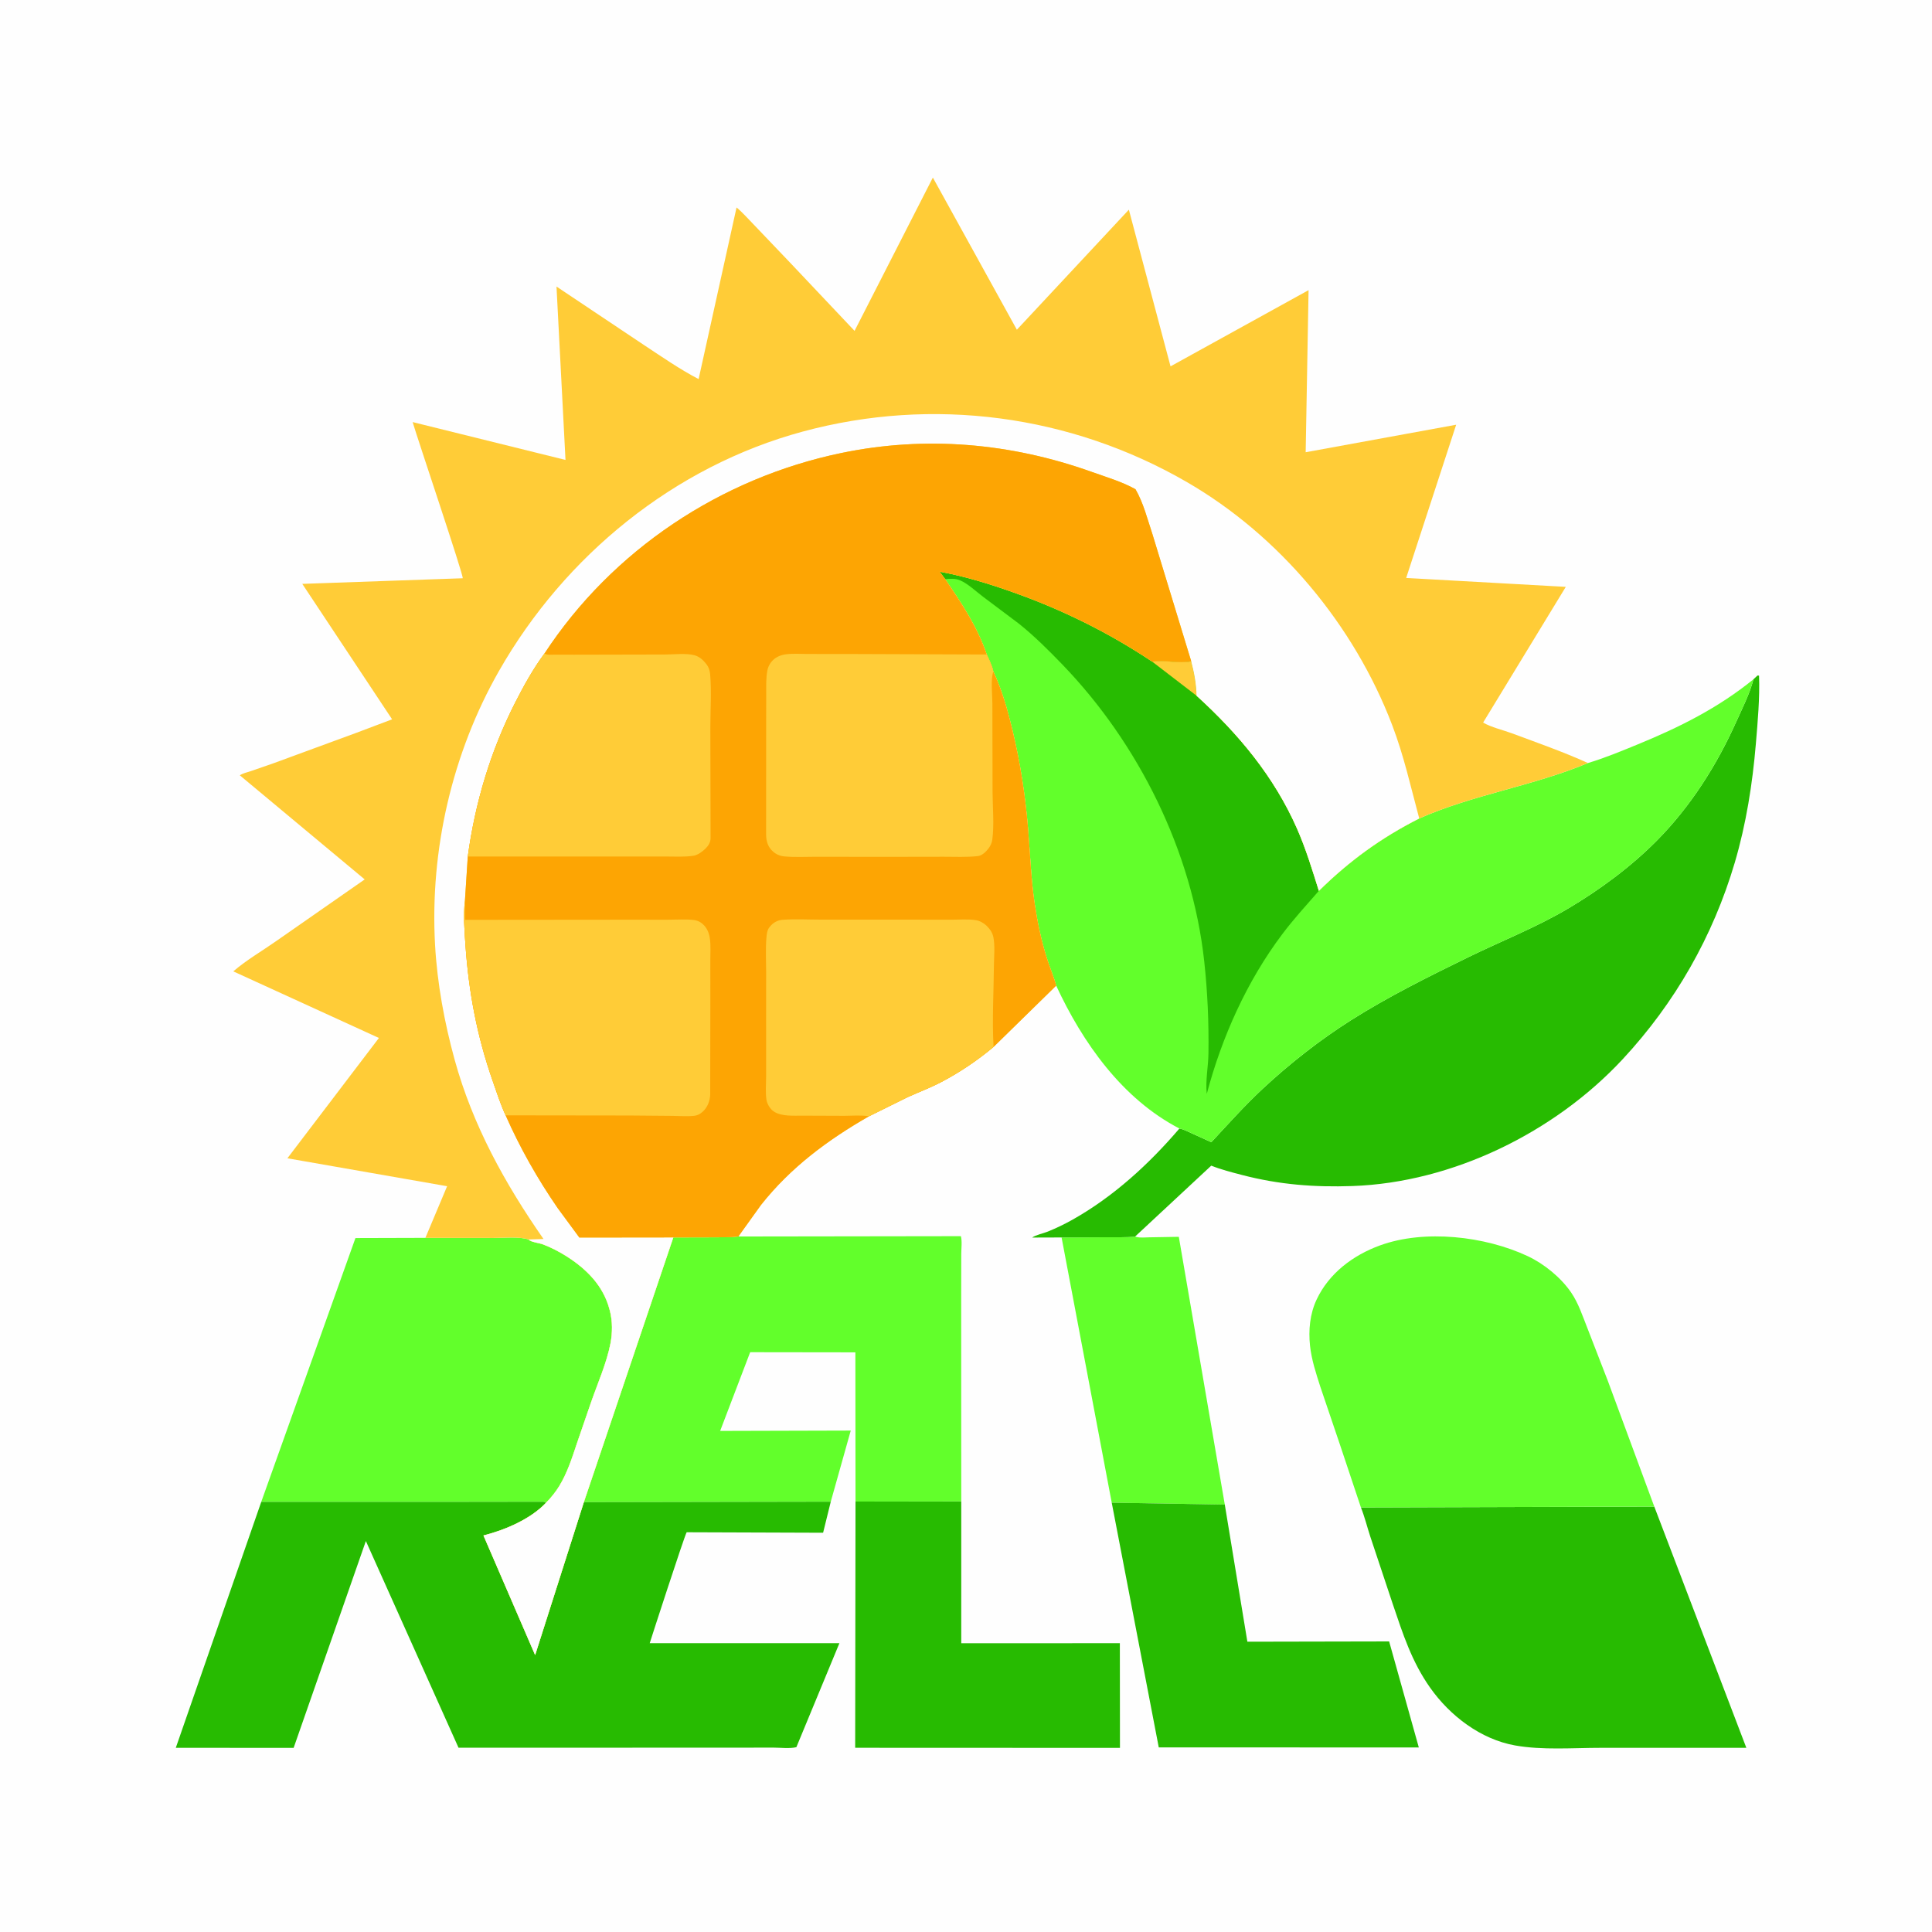
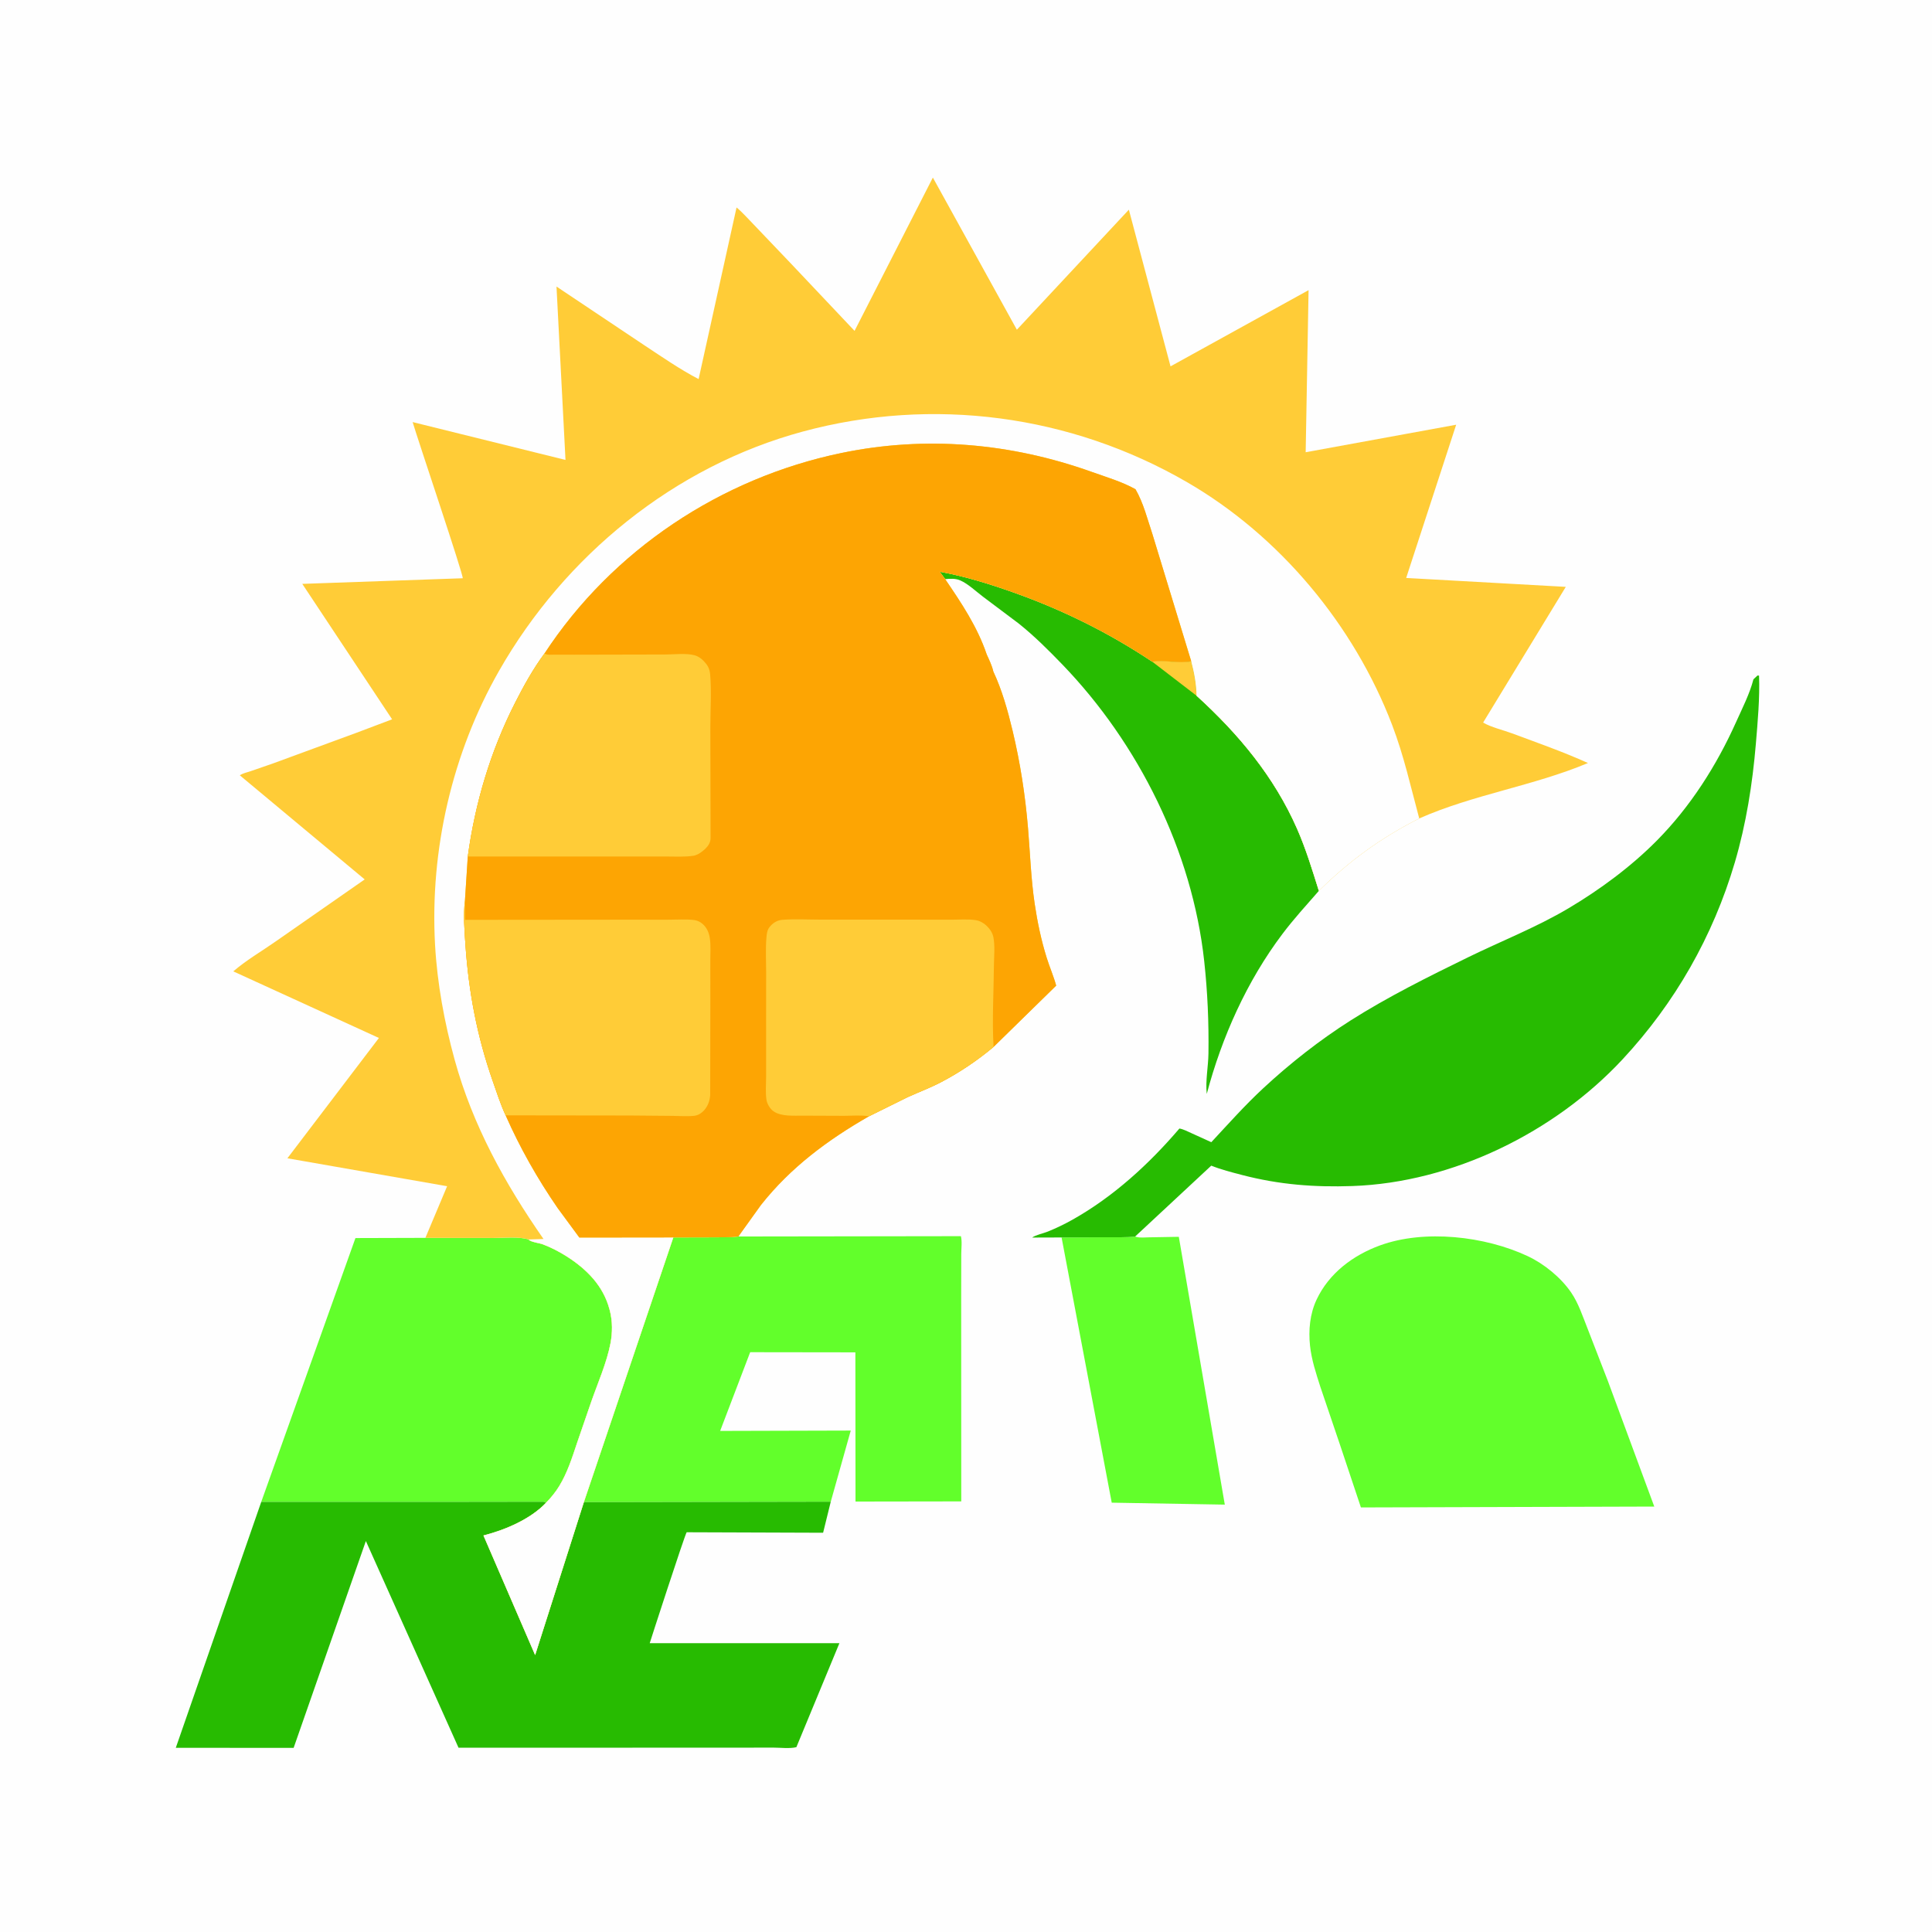
<svg xmlns="http://www.w3.org/2000/svg" version="1.1" style="display: block;" viewBox="0 0 2048 2048" width="1024" height="1024">
  <path transform="translate(0,0)" fill="rgb(254,254,254)" d="M 0 -0 L 2048 0 L 2048 2048 L -0 2048 L 0 -0 z" />
  <path transform="translate(0,0)" fill="rgb(98,255,43)" d="M 1125.32 1311.76 L 1173.31 1311.53 C 1183.23 1311.47 1193.4 1311.86 1203.27 1310.77 L 1204.66 1311.19 C 1208.68 1312.32 1214.15 1311.64 1218.33 1311.61 L 1249.59 1311.07 L 1298.34 1594.97 L 1178.48 1592.89 L 1125.32 1311.76 z" />
-   <path transform="translate(0,0)" fill="rgb(39,187,1)" d="M 1178.48 1592.89 L 1298.34 1594.97 L 1322.27 1740.28 L 1472.54 1739.98 L 1504 1852.37 L 1228.34 1852.32 L 1178.48 1592.89 z" />
-   <path transform="translate(0,0)" fill="rgb(39,187,1)" d="M 906.874 1591.71 L 1018.98 1591.54 L 1018.97 1741.9 L 1187.09 1741.85 L 1187.2 1852.83 L 906.524 1852.72 L 906.874 1591.71 z" />
-   <path transform="translate(0,0)" fill="rgb(39,187,1)" d="M 1753.61 1597.03 L 1851.2 1852.77 L 1696.74 1852.77 C 1667.17 1852.76 1635.07 1855.42 1606 1850.23 C 1569.63 1843.74 1537.18 1818.96 1516.13 1789.22 C 1496.45 1761.43 1487.03 1731.8 1476.26 1699.98 L 1452.49 1628.62 C 1449.21 1618.56 1446.55 1607.74 1442.63 1597.95 L 1753.61 1597.03 z" />
  <path transform="translate(0,0)" fill="rgb(98,255,43)" d="M 1442.63 1597.95 L 1420.39 1531.35 L 1399.61 1470.06 C 1395.04 1455.75 1390.27 1441.44 1388.67 1426.44 C 1386.93 1410.02 1388.54 1392.83 1395.59 1377.76 C 1408.73 1349.71 1434.27 1330.61 1462.82 1320.2 C 1510.13 1302.94 1574.23 1310.39 1619.38 1331.54 C 1636.87 1339.73 1654.66 1354.26 1665.55 1370.21 C 1673.22 1381.44 1677.7 1395.29 1682.69 1407.83 L 1704.36 1463.74 L 1753.61 1597.03 L 1442.63 1597.95 z" />
  <path transform="translate(0,0)" fill="rgb(98,255,43)" d="M 450.917 1312.19 L 523.138 1312.28 C 533.781 1312.31 550.358 1310.58 560.288 1313.91 L 561.247 1314.73 C 564.741 1317.06 571.315 1317.5 575.453 1319.05 C 583.992 1322.25 592.667 1326.75 600.366 1331.62 C 621.814 1345.18 639.522 1362.95 646.1 1388 L 646.577 1389.78 C 649.337 1400.57 649.281 1412.71 647.218 1423.62 C 643.275 1444.45 633.679 1466.02 626.668 1486.13 L 611.905 1529 C 606.63 1544.77 601.458 1561.23 592.708 1575.48 C 588.815 1581.83 583.93 1587.78 578.732 1593.1 C 577.652 1592.34 576.847 1591.94 575.502 1591.9 L 473.104 1592.04 L 276.952 1592.01 L 376.79 1312.4 L 450.917 1312.19 z" />
  <path transform="translate(0,0)" fill="rgb(98,255,43)" d="M 782.682 1310.73 L 1018.59 1310.39 C 1020 1315.67 1019 1323.69 1018.98 1329.25 L 1018.9 1374.86 L 1018.98 1591.54 L 906.874 1591.71 L 906.731 1433.54 L 795.212 1433.39 L 763.387 1516.84 L 901.833 1516.46 L 880.647 1591.85 L 618.92 1592.32 L 713.76 1311.72 L 755.847 1311.61 C 764.735 1311.5 773.853 1311.78 782.682 1310.73 z" />
  <path transform="translate(0,0)" fill="rgb(39,187,1)" d="M 1858.72 720.083 L 1863 716.081 L 1864.67 716.182 C 1865.51 739.981 1863.27 764.777 1861.28 788.544 C 1857.73 830.785 1850.98 873.558 1838.97 914.264 C 1815.87 992.546 1775.57 1063.19 1720.01 1122.91 C 1647.88 1200.44 1539.79 1253.55 1433.64 1257.25 C 1393.28 1258.65 1355.95 1255.78 1316.77 1245.57 C 1305.72 1242.69 1294.6 1239.88 1283.98 1235.64 L 1203.27 1310.77 C 1193.4 1311.86 1183.23 1311.47 1173.31 1311.53 L 1125.32 1311.76 L 1094.11 1311.86 C 1098 1309.04 1106.01 1307.45 1110.69 1305.54 C 1119.71 1301.86 1128.34 1297.73 1136.84 1292.96 C 1180.32 1268.53 1217.99 1233.99 1250.22 1196.29 C 1254.33 1196.91 1258.8 1199.37 1262.63 1201.04 L 1284.04 1210.77 C 1302.04 1191.4 1319.6 1171.68 1339 1153.66 C 1367.39 1127.29 1399 1102.47 1431.73 1081.7 C 1471.33 1056.58 1513.95 1035.44 1556.04 1014.85 C 1591.48 997.515 1628.57 983.051 1662.58 962.879 C 1695.99 943.065 1729.15 918.543 1756.5 890.87 C 1792.02 854.929 1819.65 811.448 1840.28 765.51 C 1846.71 751.205 1854.86 735.244 1858.72 720.083 z" />
  <path transform="translate(0,0)" fill="rgb(39,187,1)" d="M 618.92 1592.32 L 880.647 1591.85 L 872.529 1624.77 L 727.876 1624.26 C 725.294 1628.73 688.705 1741.61 688.743 1741.82 L 889.825 1741.81 L 844.197 1852.06 C 837.42 1853.82 826.945 1852.54 819.788 1852.54 L 762.584 1852.61 L 486.047 1852.64 L 387.835 1633.56 L 311.255 1852.84 L 186.353 1852.74 L 276.952 1592.01 L 473.104 1592.04 L 575.502 1591.9 C 576.847 1591.94 577.652 1592.34 578.732 1593.1 C 562.509 1610.21 536.17 1621.5 513.692 1627.37 L 512.514 1627.67 L 567.265 1754.41 L 618.92 1592.32 z" />
-   <path transform="translate(0,0)" fill="rgb(98,255,43)" d="M 1001.92 613.931 L 996.021 606.001 C 1023.14 610.948 1049.15 619.027 1075.07 628.259 C 1126.96 646.738 1175.64 670.849 1221.42 701.391 C 1234.74 699.277 1249.5 703.667 1262.74 700.968 C 1265.94 713.137 1268.11 724.905 1268.4 737.497 C 1312.77 777.882 1350.6 823.095 1374.95 878.5 C 1384.29 899.76 1391.11 922.21 1398.04 944.341 C 1430.23 912.615 1463.99 888.051 1504.45 867.579 C 1561.94 842.157 1625.18 833.22 1683.31 808.84 C 1701.17 803.513 1718.75 796.178 1736 789.109 C 1780.2 770.988 1821.51 750.372 1858.72 720.083 C 1854.86 735.244 1846.71 751.205 1840.28 765.51 C 1819.65 811.448 1792.02 854.929 1756.5 890.87 C 1729.15 918.543 1695.99 943.065 1662.58 962.879 C 1628.57 983.051 1591.48 997.515 1556.04 1014.85 C 1513.95 1035.44 1471.33 1056.58 1431.73 1081.7 C 1399 1102.47 1367.39 1127.29 1339 1153.66 C 1319.6 1171.68 1302.04 1191.4 1284.04 1210.77 L 1262.63 1201.04 C 1258.8 1199.37 1254.33 1196.91 1250.22 1196.29 C 1189.5 1164.75 1147.65 1105.26 1119.59 1044.81 C 1116.88 1034.79 1112.59 1025.09 1109.5 1015.15 C 1103.67 996.434 1099.67 977.366 1096.79 957.993 C 1092.85 931.453 1091.97 904.388 1089.72 877.664 C 1086.79 842.809 1081.52 808.61 1073.38 774.583 C 1068.36 753.576 1062.19 731.402 1052.97 711.838 C 1051.58 705.602 1048.61 699.579 1045.98 693.79 C 1036.09 664.471 1019.16 639.24 1001.92 613.931 z" />
  <path transform="translate(0,0)" fill="rgb(39,187,1)" d="M 1001.92 613.931 L 996.021 606.001 C 1023.14 610.948 1049.15 619.027 1075.07 628.259 C 1126.96 646.738 1175.64 670.849 1221.42 701.391 C 1234.74 699.277 1249.5 703.667 1262.74 700.968 C 1265.94 713.137 1268.11 724.905 1268.4 737.497 C 1312.77 777.882 1350.6 823.095 1374.95 878.5 C 1384.29 899.76 1391.11 922.21 1398.04 944.341 C 1384.95 959.346 1371.5 974.008 1359.5 989.926 C 1321.8 1039.93 1295.21 1099.31 1279.22 1159.61 C 1277.68 1145.72 1280.82 1130.76 1281.01 1116.73 C 1281.46 1083.77 1280.08 1051.42 1276.49 1018.64 C 1263.8 902.451 1206.98 788.266 1126.32 704.591 C 1111.58 689.307 1096.28 674.031 1079.65 660.789 L 1042.27 632.719 C 1034.84 627.156 1026.23 618.819 1017.74 615.175 C 1012.9 613.099 1007.04 613.344 1001.92 613.931 z" />
  <path transform="translate(0,0)" fill="rgb(255,204,55)" d="M 1262.74 700.968 C 1265.94 713.137 1268.11 724.905 1268.4 737.497 L 1221.42 701.391 C 1234.74 699.277 1249.5 703.667 1262.74 700.968 z" />
  <path transform="translate(0,0)" fill="rgb(255,204,55)" d="M 450.917 1312.19 L 473.969 1257.44 L 304.652 1227.83 L 401.665 1100.29 L 247.3 1029.69 C 260.949 1017.88 277.504 1008.29 292.305 997.914 L 386.592 932.217 L 254.218 821.866 C 257.536 819.607 262.077 818.683 265.893 817.411 L 288.773 809.5 L 378.132 776.68 L 415.647 762.505 L 320.431 618.928 L 490.522 612.969 C 491.408 609.698 442.949 466.266 437.416 447.427 L 599.45 487.55 L 589.908 303.752 L 683.217 366.127 C 701.812 378.355 720.802 391.585 740.553 401.844 L 780.777 219.9 C 787.337 225.364 793.199 232.193 799.213 238.289 L 839.248 280.244 L 905.866 350.734 L 988.876 188.242 L 1077.92 349.519 L 1196.64 222.276 L 1240.82 388.346 L 1387.14 307.564 L 1384.07 479.391 L 1543.61 450.226 L 1490.6 612.659 L 1659.8 622.097 L 1572.17 765.961 C 1580.66 770.964 1593.41 773.881 1602.74 777.358 C 1629.83 787.441 1656.95 796.928 1683.31 808.84 C 1625.18 833.22 1561.94 842.157 1504.45 867.579 C 1463.99 888.051 1430.23 912.615 1398.04 944.341 C 1391.11 922.21 1384.29 899.76 1374.95 878.5 C 1350.6 823.095 1312.77 777.882 1268.4 737.497 C 1268.11 724.905 1265.94 713.137 1262.74 700.968 C 1249.5 703.667 1234.74 699.277 1221.42 701.391 C 1175.64 670.849 1126.96 646.738 1075.07 628.259 C 1049.15 619.027 1023.14 610.948 996.021 606.001 L 1001.92 613.931 C 1019.16 639.24 1036.09 664.471 1045.98 693.79 C 1048.61 699.579 1051.58 705.602 1052.97 711.838 C 1062.19 731.402 1068.36 753.576 1073.38 774.583 C 1081.52 808.61 1086.79 842.809 1089.72 877.664 C 1091.97 904.388 1092.85 931.453 1096.79 957.993 C 1099.67 977.366 1103.67 996.434 1109.5 1015.15 C 1112.59 1025.09 1116.88 1034.79 1119.59 1044.81 L 1053.24 1109.77 C 1036.17 1124.06 1017.07 1136.98 997.306 1147.26 C 985.9 1153.19 973.962 1157.69 962.261 1162.95 L 921.18 1183.29 C 877.369 1208.4 838.197 1237.46 806.674 1277.29 L 782.682 1310.73 C 773.853 1311.78 764.735 1311.5 755.847 1311.61 L 713.76 1311.72 L 618.92 1592.32 L 567.265 1754.41 L 512.514 1627.67 L 513.692 1627.37 C 536.17 1621.5 562.509 1610.21 578.732 1593.1 C 583.93 1587.78 588.815 1581.83 592.708 1575.48 C 601.458 1561.23 606.63 1544.77 611.905 1529 L 626.668 1486.13 C 633.679 1466.02 643.275 1444.45 647.218 1423.62 C 649.281 1412.71 649.337 1400.57 646.577 1389.78 L 646.1 1388 C 639.522 1362.95 621.814 1345.18 600.366 1331.62 C 592.667 1326.75 583.992 1322.25 575.453 1319.05 C 571.315 1317.5 564.741 1317.06 561.247 1314.73 L 560.288 1313.91 C 550.358 1310.58 533.781 1312.31 523.138 1312.28 L 450.917 1312.19 z" />
  <path transform="translate(0,0)" fill="rgb(254,254,254)" d="M 560.288 1313.91 L 576.123 1313.38 C 535.221 1254.58 501.124 1193.01 481.987 1123.53 C 471.121 1084.08 463.445 1042.36 461.173 1001.5 C 455.599 901.258 479.293 798.234 529.083 711.019 C 598.803 588.896 714.754 494.274 851.196 457.42 C 988.702 420.28 1134.91 439.66 1258.24 511.069 C 1356.44 567.925 1435.2 662.514 1475.67 768.357 C 1488.21 801.147 1495.36 833.892 1504.45 867.579 C 1463.99 888.051 1430.23 912.615 1398.04 944.341 C 1391.11 922.21 1384.29 899.76 1374.95 878.5 C 1350.6 823.095 1312.77 777.882 1268.4 737.497 C 1268.11 724.905 1265.94 713.137 1262.74 700.968 L 1221.63 566.246 C 1216.37 550.536 1212.03 532.972 1203.67 518.613 C 1189.6 510.69 1172.52 505.666 1157.29 500.221 C 1071.49 469.554 981.122 461.638 891.666 480.254 C 763.797 506.864 648.984 583.172 577.144 692.775 C 565.209 708.893 555.207 726.954 546.119 744.819 C 519.942 796.278 503.738 850.843 495.871 907.95 L 492.848 954.825 C 490.986 969.661 492.33 985.921 493.345 1000.86 C 496.765 1051.23 505.563 1097.92 522.188 1145.56 C 526.457 1157.8 530.563 1170.56 535.993 1182.31 C 551.131 1216.69 569.754 1249.51 591.041 1280.45 L 614.148 1311.84 L 713.76 1311.72 L 618.92 1592.32 L 567.265 1754.41 L 512.514 1627.67 L 513.692 1627.37 C 536.17 1621.5 562.509 1610.21 578.732 1593.1 C 583.93 1587.78 588.815 1581.83 592.708 1575.48 C 601.458 1561.23 606.63 1544.77 611.905 1529 L 626.668 1486.13 C 633.679 1466.02 643.275 1444.45 647.218 1423.62 C 649.281 1412.71 649.337 1400.57 646.577 1389.78 L 646.1 1388 C 639.522 1362.95 621.814 1345.18 600.366 1331.62 C 592.667 1326.75 583.992 1322.25 575.453 1319.05 C 571.315 1317.5 564.741 1317.06 561.247 1314.73 L 560.288 1313.91 z" />
  <path transform="translate(0,0)" fill="rgb(253,165,3)" d="M 577.144 692.775 C 648.984 583.172 763.797 506.864 891.666 480.254 C 981.122 461.638 1071.49 469.554 1157.29 500.221 C 1172.52 505.666 1189.6 510.69 1203.67 518.613 C 1212.03 532.972 1216.37 550.536 1221.63 566.246 L 1262.74 700.968 C 1249.5 703.667 1234.74 699.277 1221.42 701.391 C 1175.64 670.849 1126.96 646.738 1075.07 628.259 C 1049.15 619.027 1023.14 610.948 996.021 606.001 L 1001.92 613.931 C 1019.16 639.24 1036.09 664.471 1045.98 693.79 C 1048.61 699.579 1051.58 705.602 1052.97 711.838 C 1062.19 731.402 1068.36 753.576 1073.38 774.583 C 1081.52 808.61 1086.79 842.809 1089.72 877.664 C 1091.97 904.388 1092.85 931.453 1096.79 957.993 C 1099.67 977.366 1103.67 996.434 1109.5 1015.15 C 1112.59 1025.09 1116.88 1034.79 1119.59 1044.81 L 1053.24 1109.77 C 1036.17 1124.06 1017.07 1136.98 997.306 1147.26 C 985.9 1153.19 973.962 1157.69 962.261 1162.95 L 921.18 1183.29 C 877.369 1208.4 838.197 1237.46 806.674 1277.29 L 782.682 1310.73 C 773.853 1311.78 764.735 1311.5 755.847 1311.61 L 713.76 1311.72 L 614.148 1311.84 L 591.041 1280.45 C 569.754 1249.51 551.131 1216.69 535.993 1182.31 C 530.563 1170.56 526.457 1157.8 522.188 1145.56 C 505.563 1097.92 496.765 1051.23 493.345 1000.86 C 492.33 985.921 490.986 969.661 492.848 954.825 L 495.871 907.95 C 503.738 850.843 519.942 796.278 546.119 744.819 C 555.207 726.954 565.209 708.893 577.144 692.775 z" />
  <path transform="translate(0,0)" fill="rgb(255,204,55)" d="M 921.18 1183.29 C 912.804 1181.93 903.656 1182.76 895.168 1182.81 L 851.3 1182.64 C 841.501 1182.54 828.201 1183.81 819.899 1177.98 C 816.28 1175.43 813.112 1170.1 812.463 1165.77 C 811.306 1158.05 812.114 1149.15 812.105 1141.32 L 812.106 1093.6 L 812.138 1030 C 812.129 1018.3 811.463 1006.11 812.403 994.452 C 812.726 990.449 813.079 986.061 815.69 982.809 C 819.231 978.396 823.622 975.491 829.313 975.049 C 842.662 974.013 856.763 974.864 870.178 974.845 L 951.594 974.834 L 1007.96 974.929 C 1016.42 974.96 1026.24 974.066 1034.54 975.42 C 1038.63 976.087 1042.86 978.48 1045.84 981.353 C 1049.27 984.656 1052.11 988.763 1053.04 993.483 C 1054.89 1002.92 1053.65 1014.6 1053.57 1024.3 C 1053.35 1052.09 1051.62 1080.92 1053.17 1108.62 L 1053.24 1109.77 C 1036.17 1124.06 1017.07 1136.98 997.306 1147.26 C 985.9 1153.19 973.962 1157.69 962.261 1162.95 L 921.18 1183.29 z" />
  <path transform="translate(0,0)" fill="rgb(255,204,55)" d="M 495.871 907.95 C 503.738 850.843 519.942 796.278 546.119 744.819 C 555.207 726.954 565.209 708.893 577.144 692.775 L 578.38 693.327 C 580.991 694.398 584.764 693.945 587.592 693.962 L 608.774 694 L 705.121 693.791 C 714.568 693.772 727.199 692.189 736.186 694.575 C 741.15 695.893 745.467 699.661 748.5 703.647 L 749.172 704.5 C 751.295 707.327 752.458 711.006 752.766 714.5 C 754.392 732.995 752.971 752.882 752.993 771.482 L 753.233 888.419 C 753.252 893.035 750.786 896.745 747.516 899.872 C 744.272 902.976 739.5 906.46 735 907.143 C 725.442 908.595 715.251 907.929 705.605 907.94 L 656.392 907.957 L 495.871 907.95 z" />
  <path transform="translate(0,0)" fill="rgb(255,204,55)" d="M 492.848 954.825 L 493.007 975.072 L 658.875 974.919 L 708.48 974.938 C 717.068 974.945 726.16 974.269 734.659 975.137 C 739.187 975.6 742.726 977.233 745.939 980.5 C 750.054 984.683 751.895 989.963 752.609 995.682 C 753.52 1002.97 752.948 1010.83 752.96 1018.17 L 752.994 1058.21 L 752.838 1160.5 C 752.485 1167.47 749.818 1174.24 744.434 1178.86 C 741.999 1180.95 739.211 1182.44 736 1182.79 C 728.554 1183.6 720.335 1182.93 712.824 1182.86 L 667.552 1182.48 L 535.993 1182.31 C 530.563 1170.56 526.457 1157.8 522.188 1145.56 C 505.563 1097.92 496.765 1051.23 493.345 1000.86 C 492.33 985.921 490.986 969.661 492.848 954.825 z" />
-   <path transform="translate(0,0)" fill="rgb(255,204,55)" d="M 1045.98 693.79 C 1048.61 699.579 1051.58 705.602 1052.97 711.838 C 1049.95 720.365 1051.97 736.328 1051.97 745.659 L 1052.16 839.986 C 1052.27 856.089 1054 874.202 1051.88 890.124 C 1051.43 893.57 1049.72 897.058 1047.59 899.765 C 1045 903.056 1040.97 906.996 1036.64 907.487 C 1024.77 908.837 1012.29 908.134 1000.33 908.184 L 933.156 908.293 L 865.27 908.199 C 854.088 908.172 842.3 908.879 831.183 907.809 C 826.837 907.39 822.795 905.662 819.5 902.761 C 814.131 898.034 812.202 891.93 812.108 884.981 L 812.151 772.812 L 812.214 735.553 C 812.24 727.507 811.9 718.746 813.426 710.833 C 814.259 706.513 816.328 702.716 819.5 699.662 C 823.264 696.039 828.077 694.244 833.186 693.571 C 840.485 692.611 848.653 693.226 856.031 693.233 L 896.194 693.242 L 1045.98 693.79 z" />
</svg>